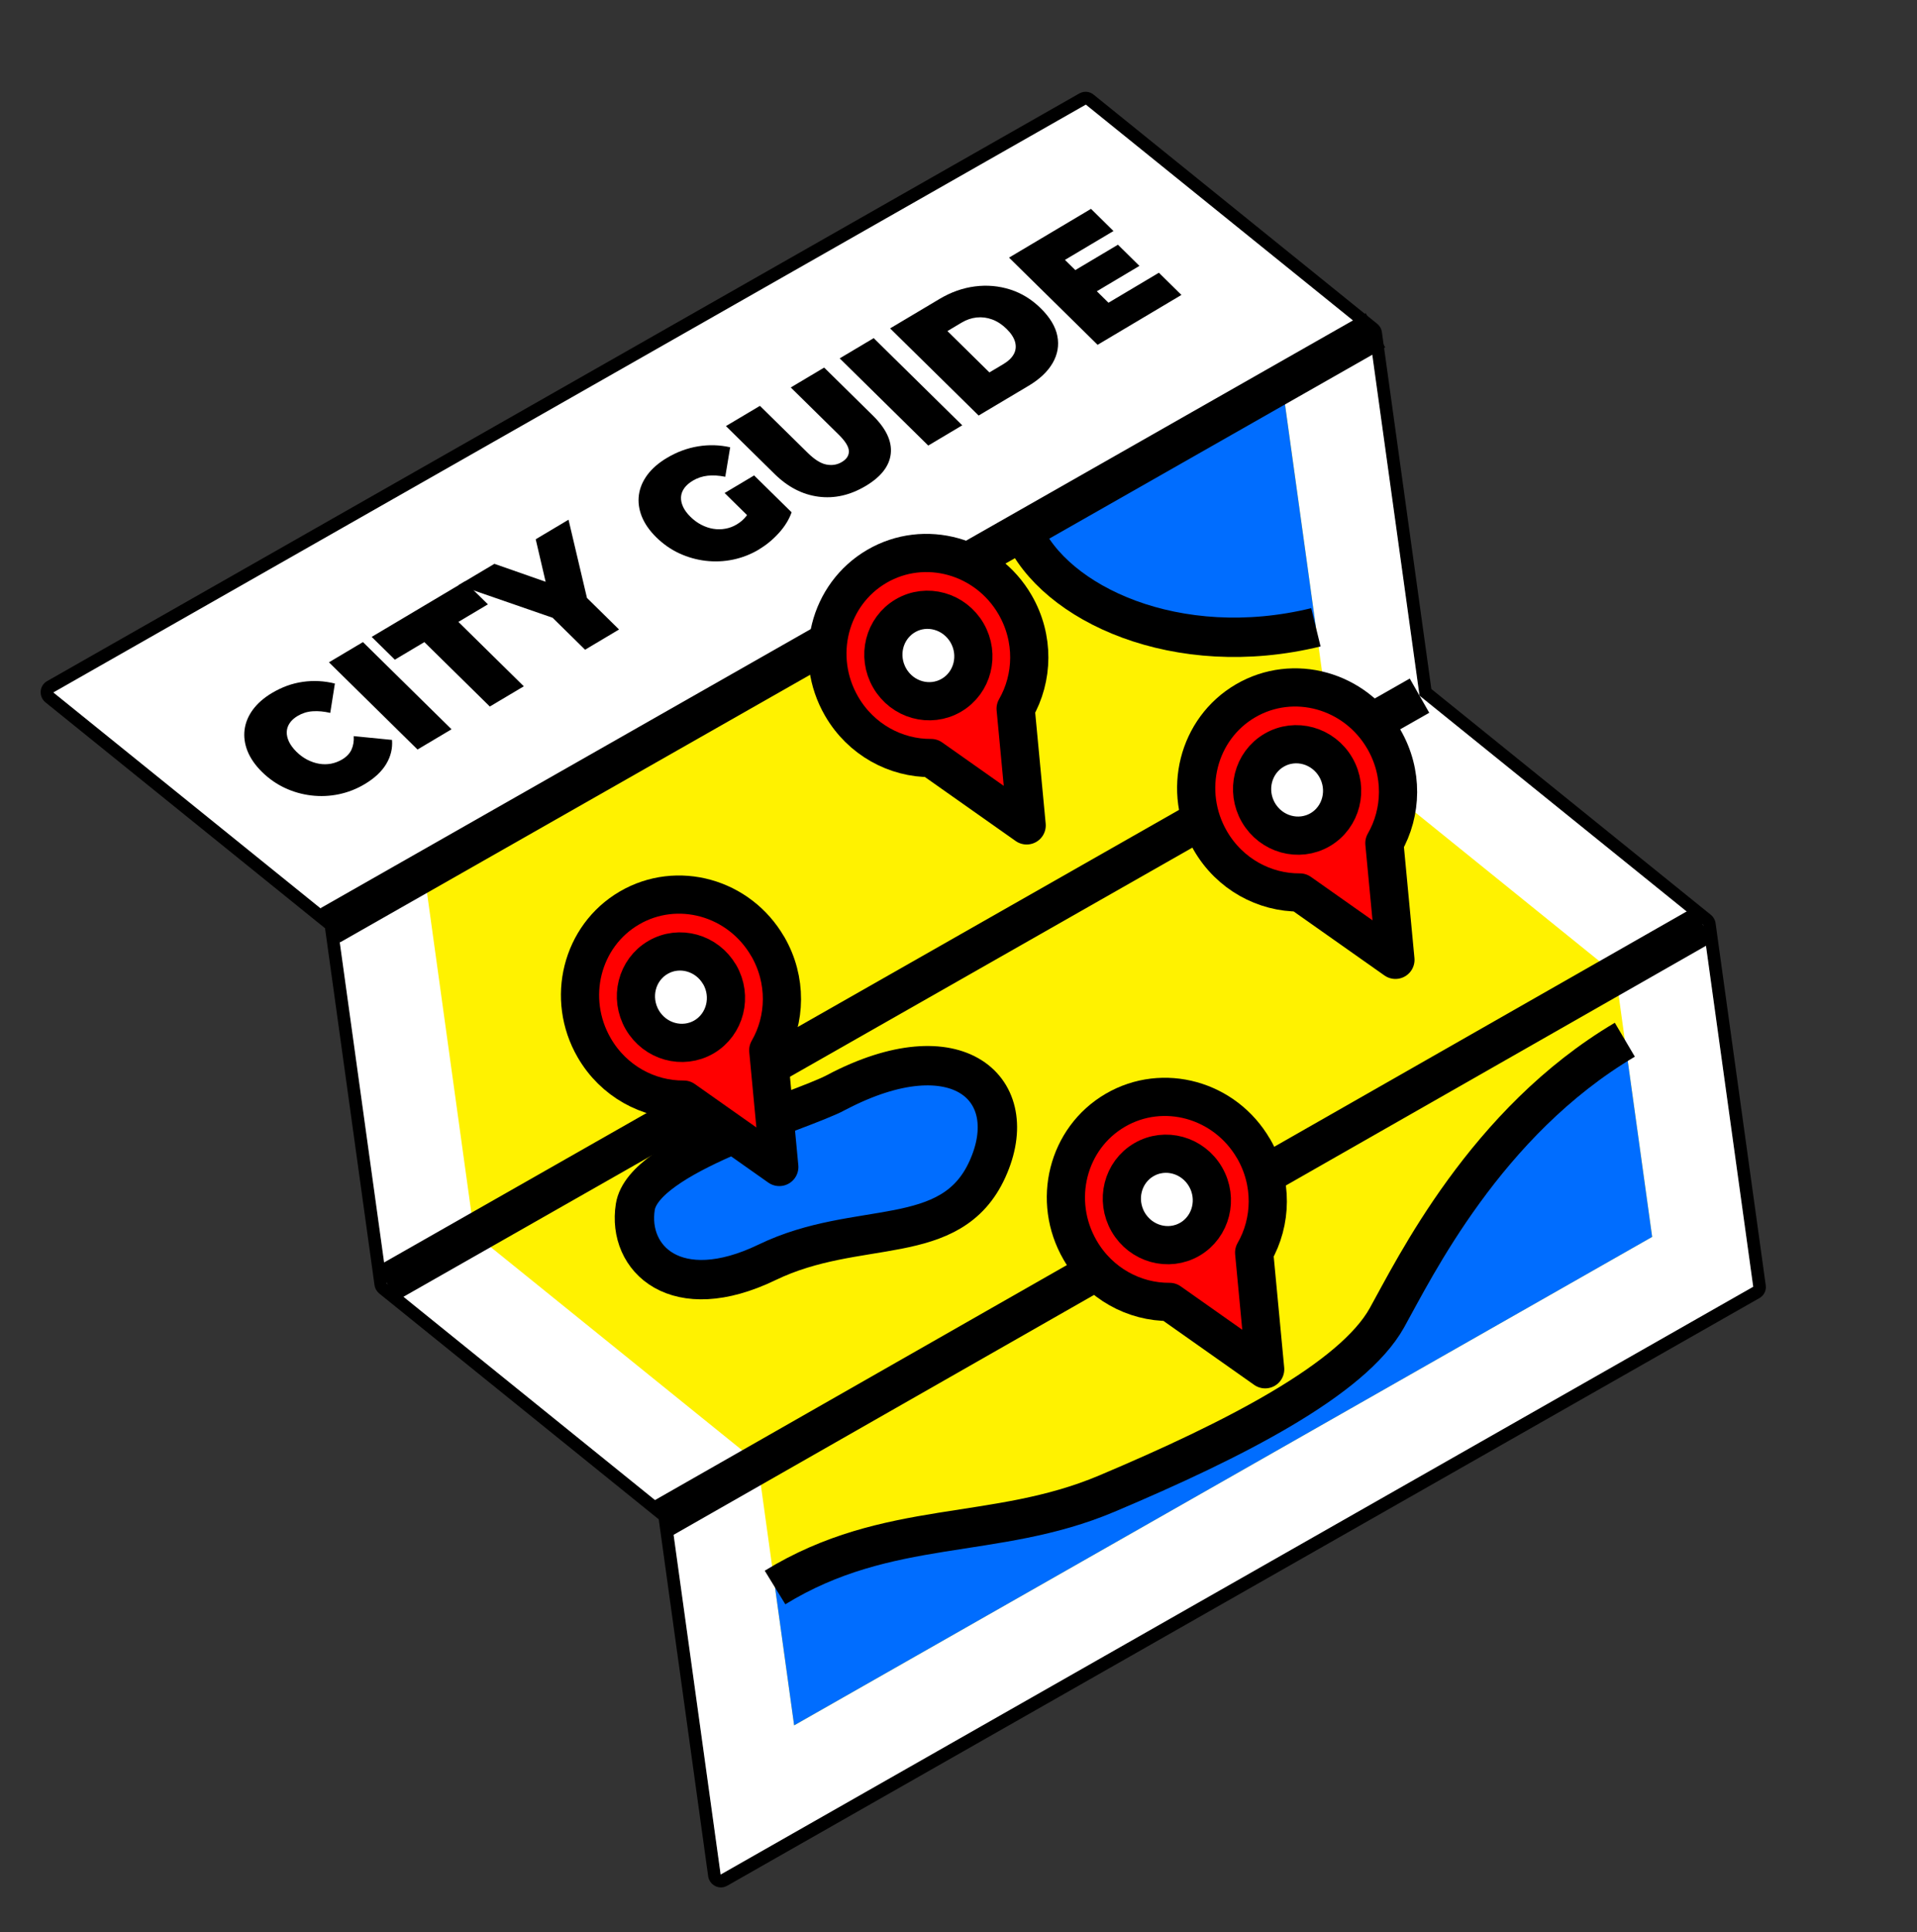
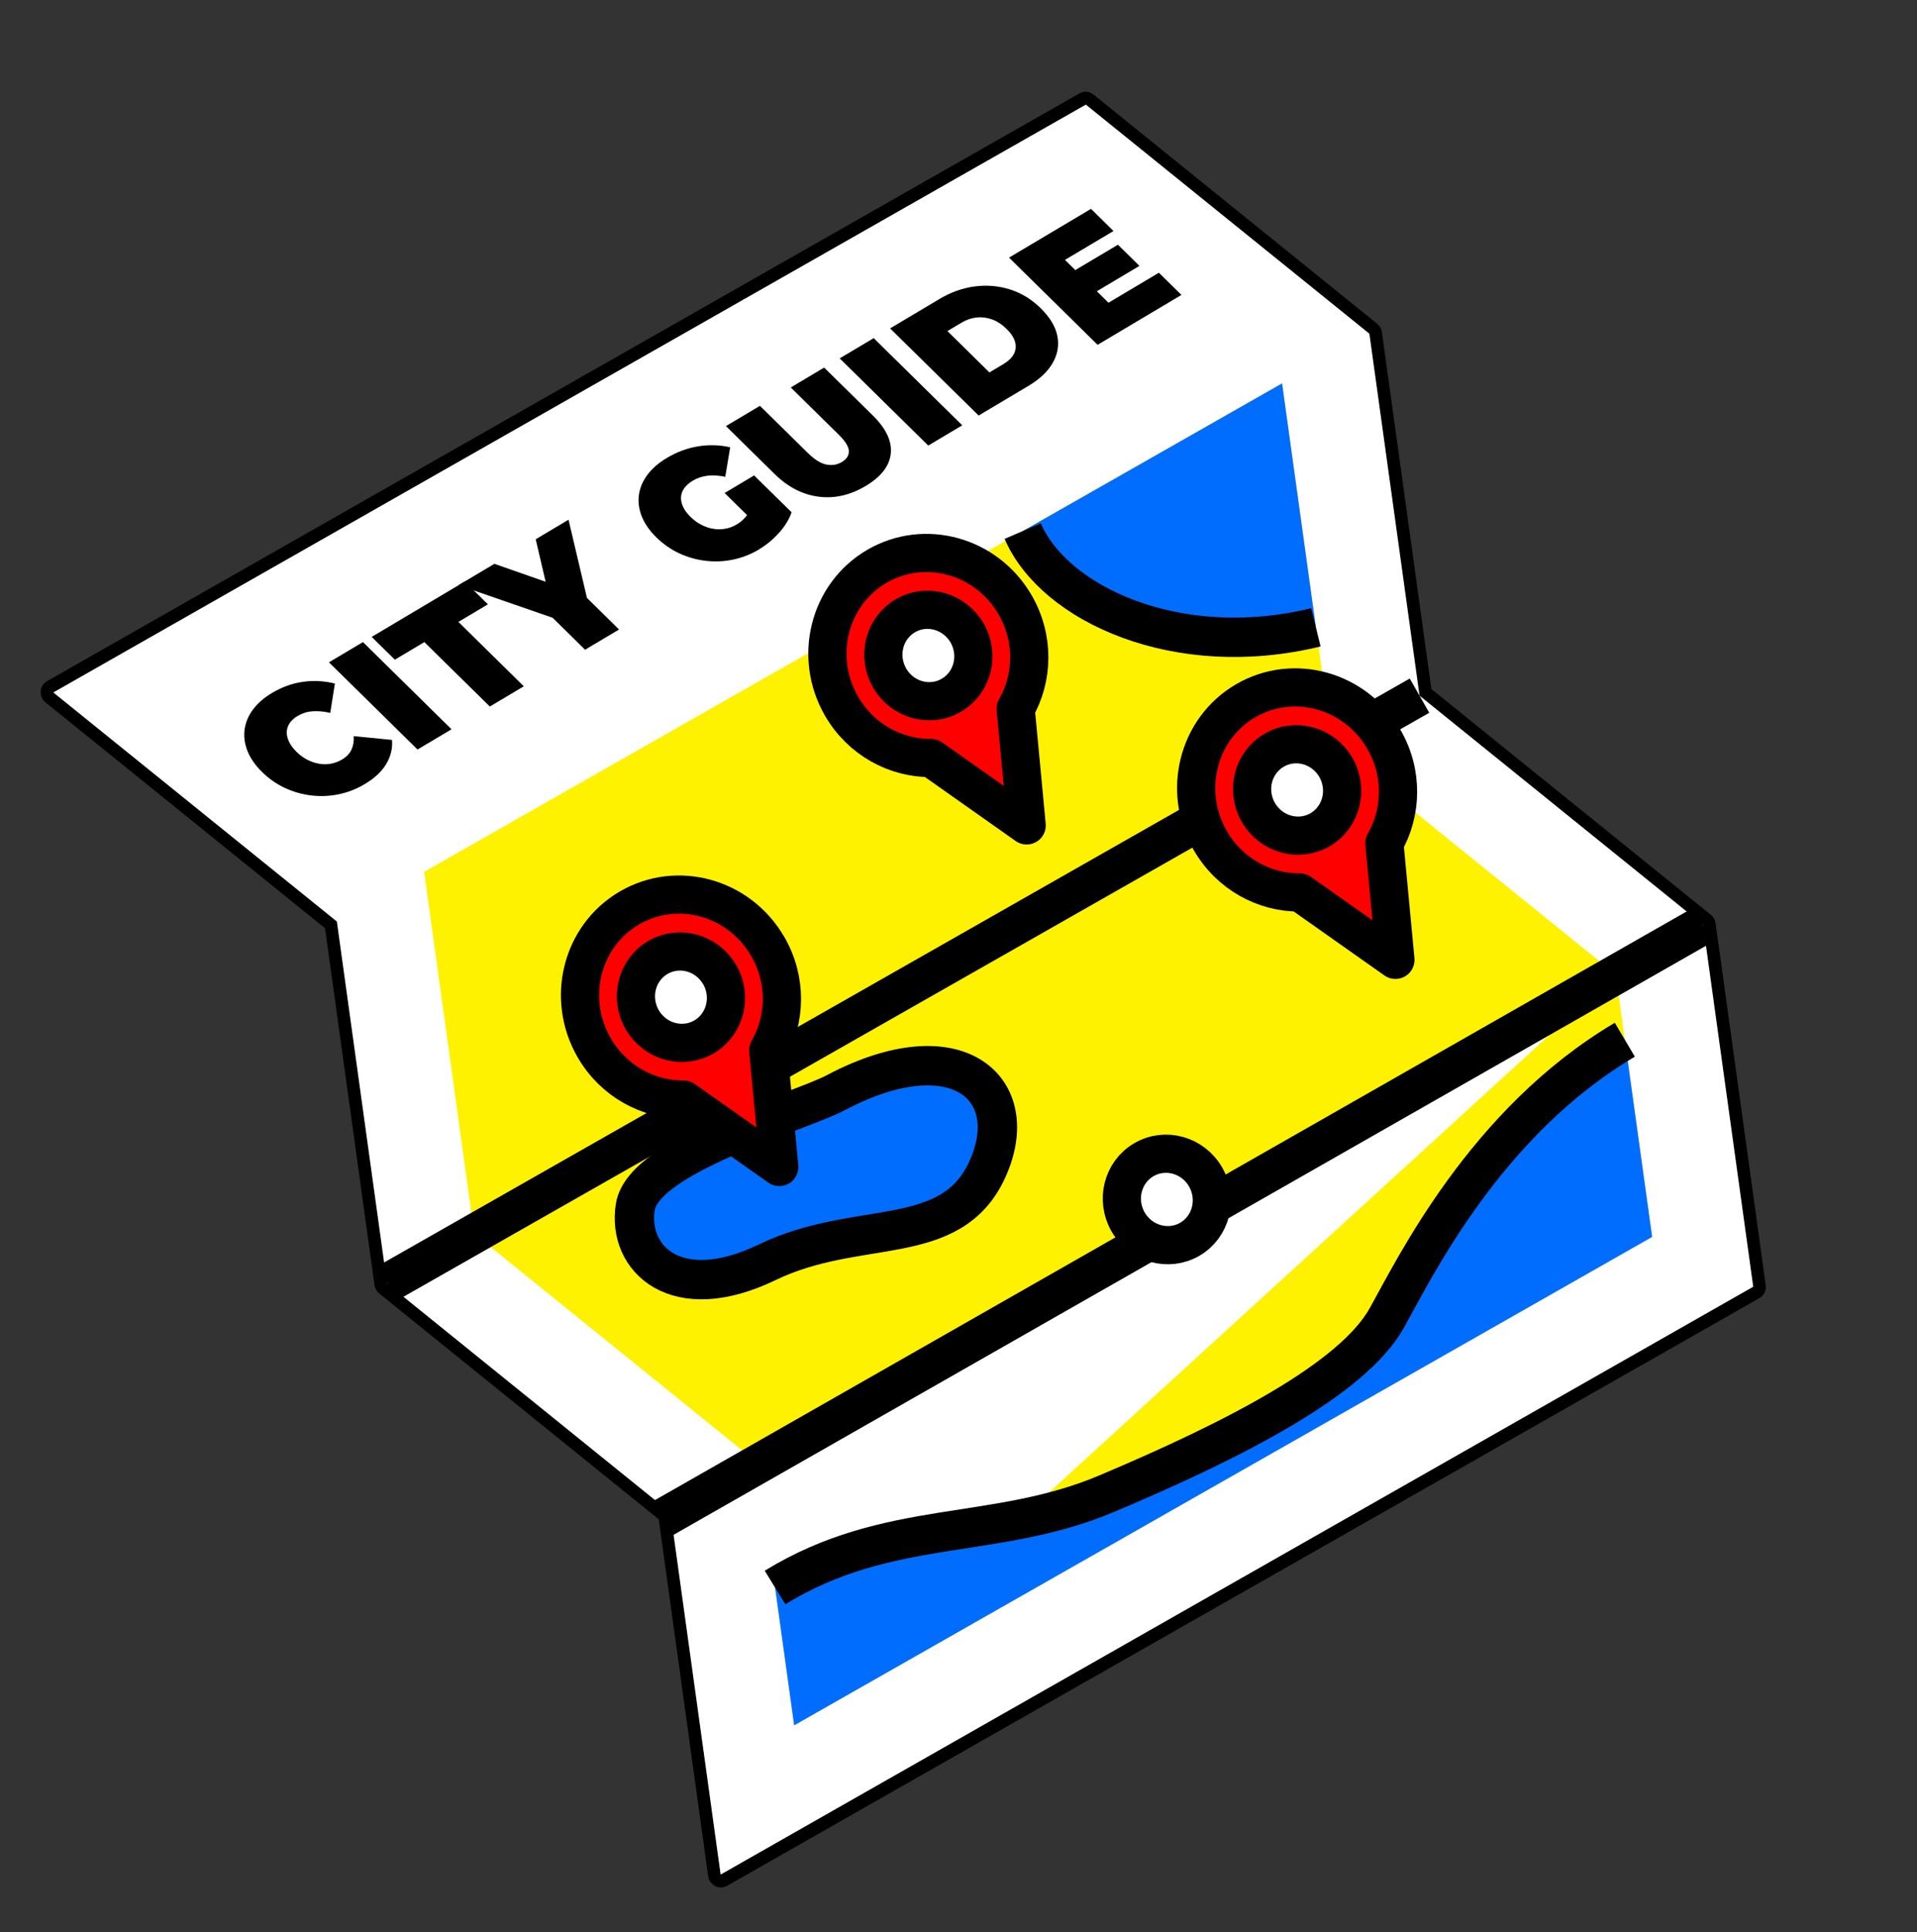
<svg xmlns="http://www.w3.org/2000/svg" width="129" height="130" viewBox="0 0 129 130" fill="none">
  <rect x="0" y="0" width="129" height="130" fill="#333333" stroke="none" />
  <g clip-path="url(#clip0_2768_178)">
    <path d="M73.069 7.04L92.148 22.451L95.522 46.803L114.602 62.214L117.976 86.566L48.497 126.113L45.123 101.761L26.044 86.35L22.669 61.998L3.59 46.587L73.069 7.04ZM72.694 6.256C72.676 6.265 72.658 6.273 72.64 6.282L3.161 45.829C2.917 45.968 2.758 46.224 2.738 46.511C2.719 46.798 2.841 47.077 3.066 47.258L21.873 62.45L25.201 86.454C25.232 86.679 25.348 86.882 25.521 87.024L44.328 102.216L47.653 126.221C47.691 126.506 47.868 126.755 48.125 126.887C48.363 127.009 48.639 127.012 48.874 126.9C48.892 126.891 48.909 126.883 48.927 126.874L118.406 87.327C118.705 87.158 118.871 86.816 118.821 86.469L115.447 62.117C115.416 61.892 115.301 61.688 115.127 61.547L96.32 46.354L92.992 22.351C92.962 22.126 92.846 21.922 92.672 21.781L73.591 6.367C73.333 6.156 72.985 6.117 72.694 6.256Z" fill="black" />
    <path d="M95.523 46.803L92.148 22.451L73.069 7.04L3.59 46.587L22.67 61.998L26.044 86.35L45.122 101.765L48.494 126.114L117.978 86.569L114.604 62.217L95.523 46.803Z" fill="white" />
    <path d="M24.53 52.761C23.987 53.084 23.41 53.308 22.799 53.436C22.187 53.564 21.57 53.589 20.954 53.517C20.338 53.444 19.744 53.279 19.178 53.014C18.61 52.75 18.098 52.391 17.637 51.941C17.175 51.487 16.853 51.019 16.656 50.532C16.464 50.047 16.398 49.565 16.459 49.09C16.521 48.615 16.708 48.165 17.018 47.743C17.331 47.32 17.756 46.948 18.299 46.624C18.965 46.227 19.655 45.975 20.375 45.874C21.093 45.77 21.813 45.808 22.535 45.987L22.223 47.962C21.802 47.863 21.409 47.827 21.044 47.852C20.679 47.876 20.345 47.98 20.043 48.158C19.803 48.299 19.621 48.461 19.497 48.645C19.372 48.828 19.305 49.025 19.297 49.235C19.288 49.446 19.338 49.665 19.444 49.895C19.554 50.124 19.72 50.348 19.945 50.574C20.171 50.795 20.416 50.978 20.677 51.112C20.939 51.245 21.206 51.338 21.473 51.383C21.744 51.43 22.006 51.428 22.268 51.381C22.53 51.331 22.781 51.237 23.021 51.096C23.326 50.916 23.536 50.691 23.655 50.428C23.774 50.165 23.824 49.864 23.804 49.525L26.38 49.78C26.425 50.355 26.293 50.898 25.987 51.404C25.682 51.913 25.194 52.368 24.53 52.761Z" fill="black" />
    <path d="M28.096 50.425L22.136 44.559L24.424 43.198L30.384 49.064L28.096 50.425Z" fill="black" />
    <path d="M32.959 47.531L28.556 43.199L26.571 44.382L25.011 42.849L31.272 39.125L32.832 40.658L30.846 41.84L35.248 46.173L32.96 47.534L32.959 47.531Z" fill="black" />
    <path d="M39.374 43.714L36.76 41.142L38.485 42.011L30.855 39.369L33.269 37.933L38.46 39.751L37.055 40.589L36.049 36.28L38.257 34.965L39.742 41.259L39.044 39.779L41.657 42.351L39.369 43.713L39.374 43.714Z" fill="black" />
    <path d="M51.07 36.969C50.521 37.296 49.941 37.521 49.33 37.649C48.718 37.777 48.101 37.802 47.485 37.73C46.869 37.657 46.278 37.49 45.709 37.227C45.14 36.963 44.629 36.604 44.168 36.154C43.706 35.7 43.383 35.233 43.187 34.746C42.995 34.26 42.929 33.778 42.993 33.302C43.057 32.825 43.248 32.374 43.565 31.945C43.884 31.519 44.322 31.136 44.883 30.804C45.555 30.404 46.255 30.148 46.98 30.029C47.706 29.91 48.422 29.931 49.135 30.092L48.805 32.076C48.376 31.989 47.981 31.967 47.622 32.004C47.265 32.044 46.931 32.155 46.629 32.334C46.378 32.483 46.181 32.653 46.048 32.84C45.915 33.028 45.839 33.229 45.827 33.441C45.815 33.653 45.863 33.873 45.966 34.097C46.07 34.322 46.237 34.549 46.471 34.778C46.692 34.995 46.934 35.171 47.196 35.308C47.458 35.441 47.725 35.535 47.998 35.577C48.272 35.622 48.541 35.62 48.81 35.57C49.077 35.525 49.334 35.428 49.581 35.28C49.84 35.126 50.054 34.937 50.223 34.718C50.392 34.498 50.522 34.211 50.613 33.86L53.272 34.458C53.102 34.944 52.817 35.41 52.418 35.852C52.019 36.294 51.572 36.666 51.073 36.961L51.07 36.969ZM51.027 35.397L48.761 33.169L50.747 31.986L53.269 34.467L51.027 35.397Z" fill="black" />
    <path d="M58.25 32.698C57.208 33.316 56.152 33.556 55.076 33.415C53.999 33.274 53.017 32.766 52.127 31.891L48.85 28.666L51.138 27.305L54.358 30.471C54.812 30.917 55.227 31.18 55.606 31.253C55.985 31.327 56.332 31.273 56.648 31.084C56.972 30.892 57.13 30.648 57.123 30.351C57.116 30.054 56.886 29.681 56.431 29.235L53.212 26.068L55.46 24.73L58.737 27.956C59.628 28.833 60.03 29.687 59.942 30.52C59.854 31.353 59.29 32.076 58.253 32.696L58.25 32.698Z" fill="black" />
    <path d="M62.464 29.976L56.505 24.11L58.793 22.749L64.752 28.614L62.464 29.976Z" fill="black" />
    <path d="M65.857 27.959L59.898 22.093L63.242 20.102C63.996 19.655 64.784 19.375 65.6 19.27C66.416 19.164 67.207 19.235 67.973 19.476C68.74 19.72 69.429 20.143 70.04 20.747C70.656 21.355 71.029 21.975 71.152 22.605C71.275 23.236 71.17 23.841 70.837 24.421C70.503 25 69.957 25.517 69.202 25.964L65.859 27.954L65.857 27.959ZM66.578 25.057L67.537 24.486C67.858 24.294 68.088 24.072 68.222 23.824C68.359 23.575 68.386 23.304 68.31 23.014C68.233 22.725 68.04 22.427 67.735 22.127C67.433 21.833 67.112 21.62 66.766 21.493C66.42 21.366 66.074 21.322 65.722 21.359C65.371 21.396 65.035 21.512 64.713 21.703L63.755 22.274L66.581 25.056L66.578 25.057Z" fill="black" />
    <path d="M74.593 20.367L77.985 18.349L79.501 19.843L73.86 23.198L67.901 17.332L73.416 14.052L74.93 15.542L71.663 17.485L74.593 20.367ZM72.207 18.262L75.229 16.464L76.675 17.889L73.653 19.688L72.207 18.262Z" fill="black" />
    <path d="M31.914 83.008L89.652 50.145L86.278 25.793L28.54 58.656L31.914 83.008Z" fill="#FFF200" />
    <path d="M108.729 65.558L50.995 98.422L31.914 83.008L89.653 50.145L108.729 65.558Z" fill="#FFF200" />
-     <path d="M111.178 83.212L108.728 65.558L50.994 98.423L53.441 116.078L111.178 83.212Z" fill="#FFF200" />
+     <path d="M111.178 83.212L108.728 65.558L53.441 116.078L111.178 83.212Z" fill="#FFF200" />
    <path d="M56.297 73.49C53.632 74.889 43.305 77.703 42.751 81.199C42.201 84.693 45.494 87.885 51.624 84.924C57.753 81.965 63.991 84.073 66.445 78.666C68.901 73.263 64.431 69.211 56.292 73.488L56.297 73.49Z" fill="#006DFF" />
    <path d="M88.551 42.205L86.275 25.794L68.817 35.732C70.93 40.643 79.231 44.481 88.548 42.207L88.551 42.205Z" fill="#006DFF" />
    <path d="M109.34 69.95C99.966 75.49 95.186 85.334 93.33 88.659C91.018 92.805 83.04 96.874 74.477 100.489C66.929 103.678 59.785 102.12 52.154 106.803L53.439 116.079L111.178 83.216L109.339 69.954L109.34 69.95Z" fill="#006DFF" />
    <path d="M26.043 86.349L95.522 46.802" stroke="black" stroke-width="2.65" stroke-miterlimit="10" />
    <path d="M44.588 102.155L114.603 62.216" stroke="black" stroke-width="2.65" stroke-miterlimit="10" />
-     <path d="M22.224 62.251L92.558 22.22" stroke="black" stroke-width="2.65" stroke-miterlimit="10" />
    <path d="M93.125 49.738C91.207 46.425 87.037 45.268 83.814 47.152C80.592 49.035 79.533 53.248 81.448 56.56C82.751 58.811 85.094 60.062 87.473 60.044L93.902 64.576L93.159 56.723C94.352 54.653 94.429 51.989 93.125 49.738Z" fill="#FF0000" stroke="black" stroke-width="2.57" stroke-linejoin="round" />
    <path d="M89.889 51.624C90.745 53.1 90.273 54.979 88.837 55.82C87.399 56.658 85.54 56.142 84.683 54.667C83.827 53.191 84.299 51.313 85.74 50.473C87.177 49.632 89.033 50.149 89.889 51.624Z" fill="white" stroke="black" stroke-width="2.57" stroke-linejoin="round" />
    <path d="M56.297 73.489C53.632 74.888 43.305 77.702 42.751 81.198C42.201 84.692 45.494 87.883 51.624 84.924C57.753 81.963 63.991 84.072 66.445 78.665C68.901 73.262 64.431 69.21 56.292 73.487L56.297 73.489Z" stroke="black" stroke-width="2.65" stroke-miterlimit="10" />
    <path d="M51.662 63.675C49.743 60.362 45.574 59.206 42.351 61.089C39.128 62.973 38.069 67.183 39.987 70.496C41.291 72.747 43.634 73.998 46.013 73.98L52.441 78.512L51.699 70.659C52.893 68.592 52.969 65.925 51.665 63.674L51.662 63.675Z" fill="#FF0000" stroke="black" stroke-width="2.57" stroke-linejoin="round" />
    <path d="M48.427 65.565C49.283 67.04 48.808 68.92 47.372 69.762C45.934 70.6 44.075 70.084 43.219 68.608C42.365 67.132 42.834 65.254 44.275 64.415C45.712 63.573 47.569 64.094 48.424 65.566L48.427 65.565Z" fill="white" stroke="black" stroke-width="2.57" stroke-linejoin="round" />
-     <path d="M84.358 77.285C82.439 73.972 78.273 72.814 75.047 74.699C71.824 76.582 70.764 80.793 72.683 84.106C73.987 86.357 76.33 87.608 78.709 87.59L85.137 92.122L84.395 84.269C85.587 82.199 85.662 79.536 84.361 77.284L84.358 77.285Z" fill="#FF0000" stroke="black" stroke-width="2.57" stroke-linejoin="round" />
    <path d="M81.123 79.175C81.979 80.65 81.507 82.529 80.071 83.371C78.633 84.209 76.774 83.693 75.918 82.217C75.064 80.74 75.533 78.863 76.974 78.023C78.411 77.182 80.267 77.699 81.123 79.175Z" fill="white" stroke="black" stroke-width="2.57" stroke-linejoin="round" />
    <path d="M68.311 40.693C66.394 37.382 62.225 36.221 59 38.106C55.777 39.99 54.714 44.202 56.633 47.515C57.937 49.766 60.28 51.017 62.659 50.999L69.087 55.531L68.345 47.678C69.537 45.608 69.612 42.945 68.311 40.693Z" fill="#FF0000" stroke="black" stroke-width="2.57" stroke-linejoin="round" />
    <path d="M65.076 42.581C65.932 44.057 65.457 45.937 64.019 46.775C62.583 47.616 60.722 47.097 59.871 45.623C59.013 44.145 59.486 42.269 60.926 41.427C62.362 40.585 64.22 41.106 65.076 42.581Z" fill="white" stroke="black" stroke-width="2.57" stroke-linejoin="round" />
    <path d="M68.82 35.73C70.932 40.641 79.234 44.479 88.55 42.204" stroke="black" stroke-width="2.65" stroke-miterlimit="10" />
    <path d="M109.339 69.95C99.966 75.489 95.186 85.333 93.329 88.658C91.018 92.804 83.039 96.874 74.477 100.489C66.928 103.678 59.784 102.12 52.154 106.803" stroke="black" stroke-width="2.65" stroke-miterlimit="10" />
  </g>
  <defs>
    <clipPath id="clip0_2768_178">
      <rect width="95.082" height="98.534" fill="white" transform="translate(0 41.049) rotate(-25.577)" />
    </clipPath>
  </defs>
</svg>